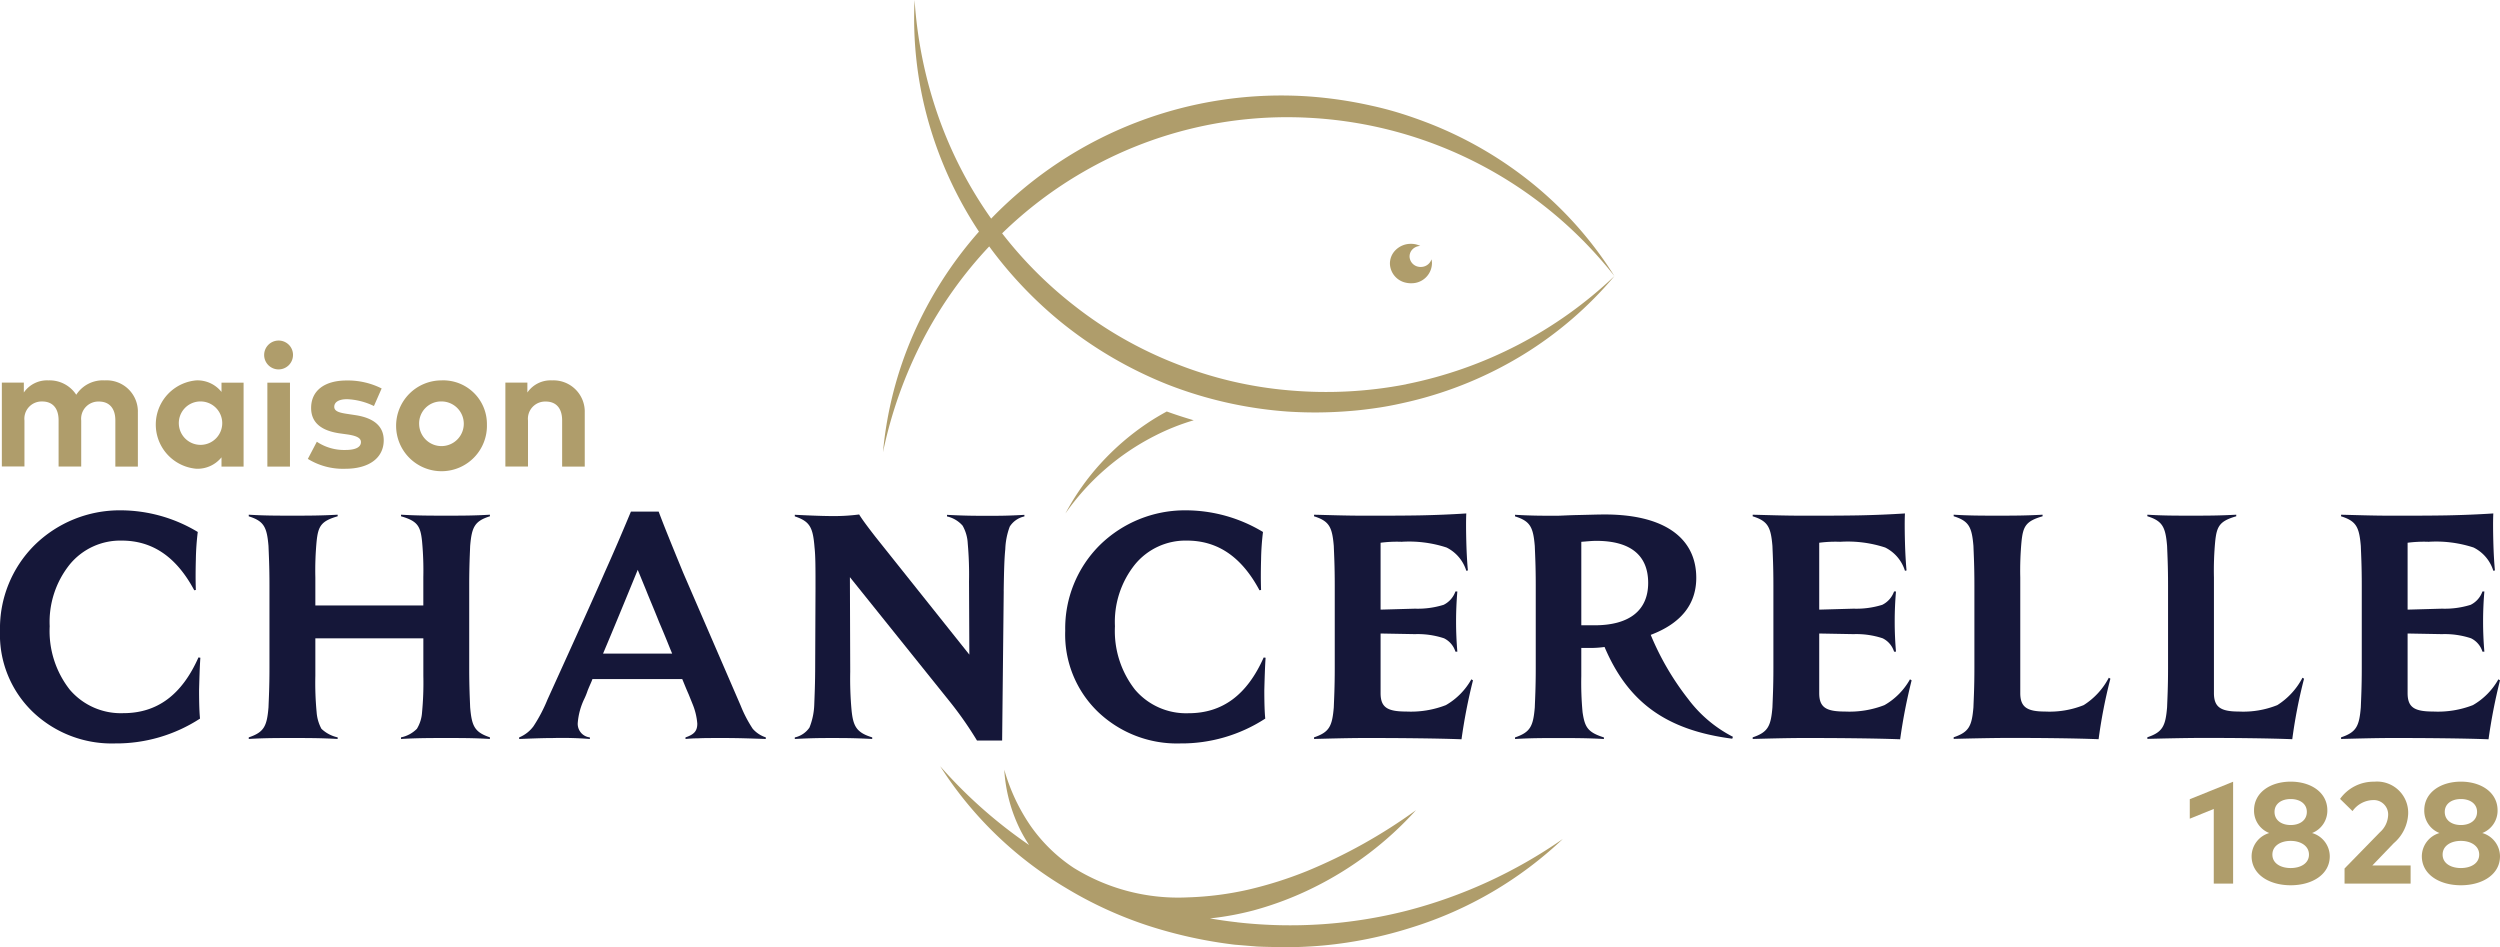
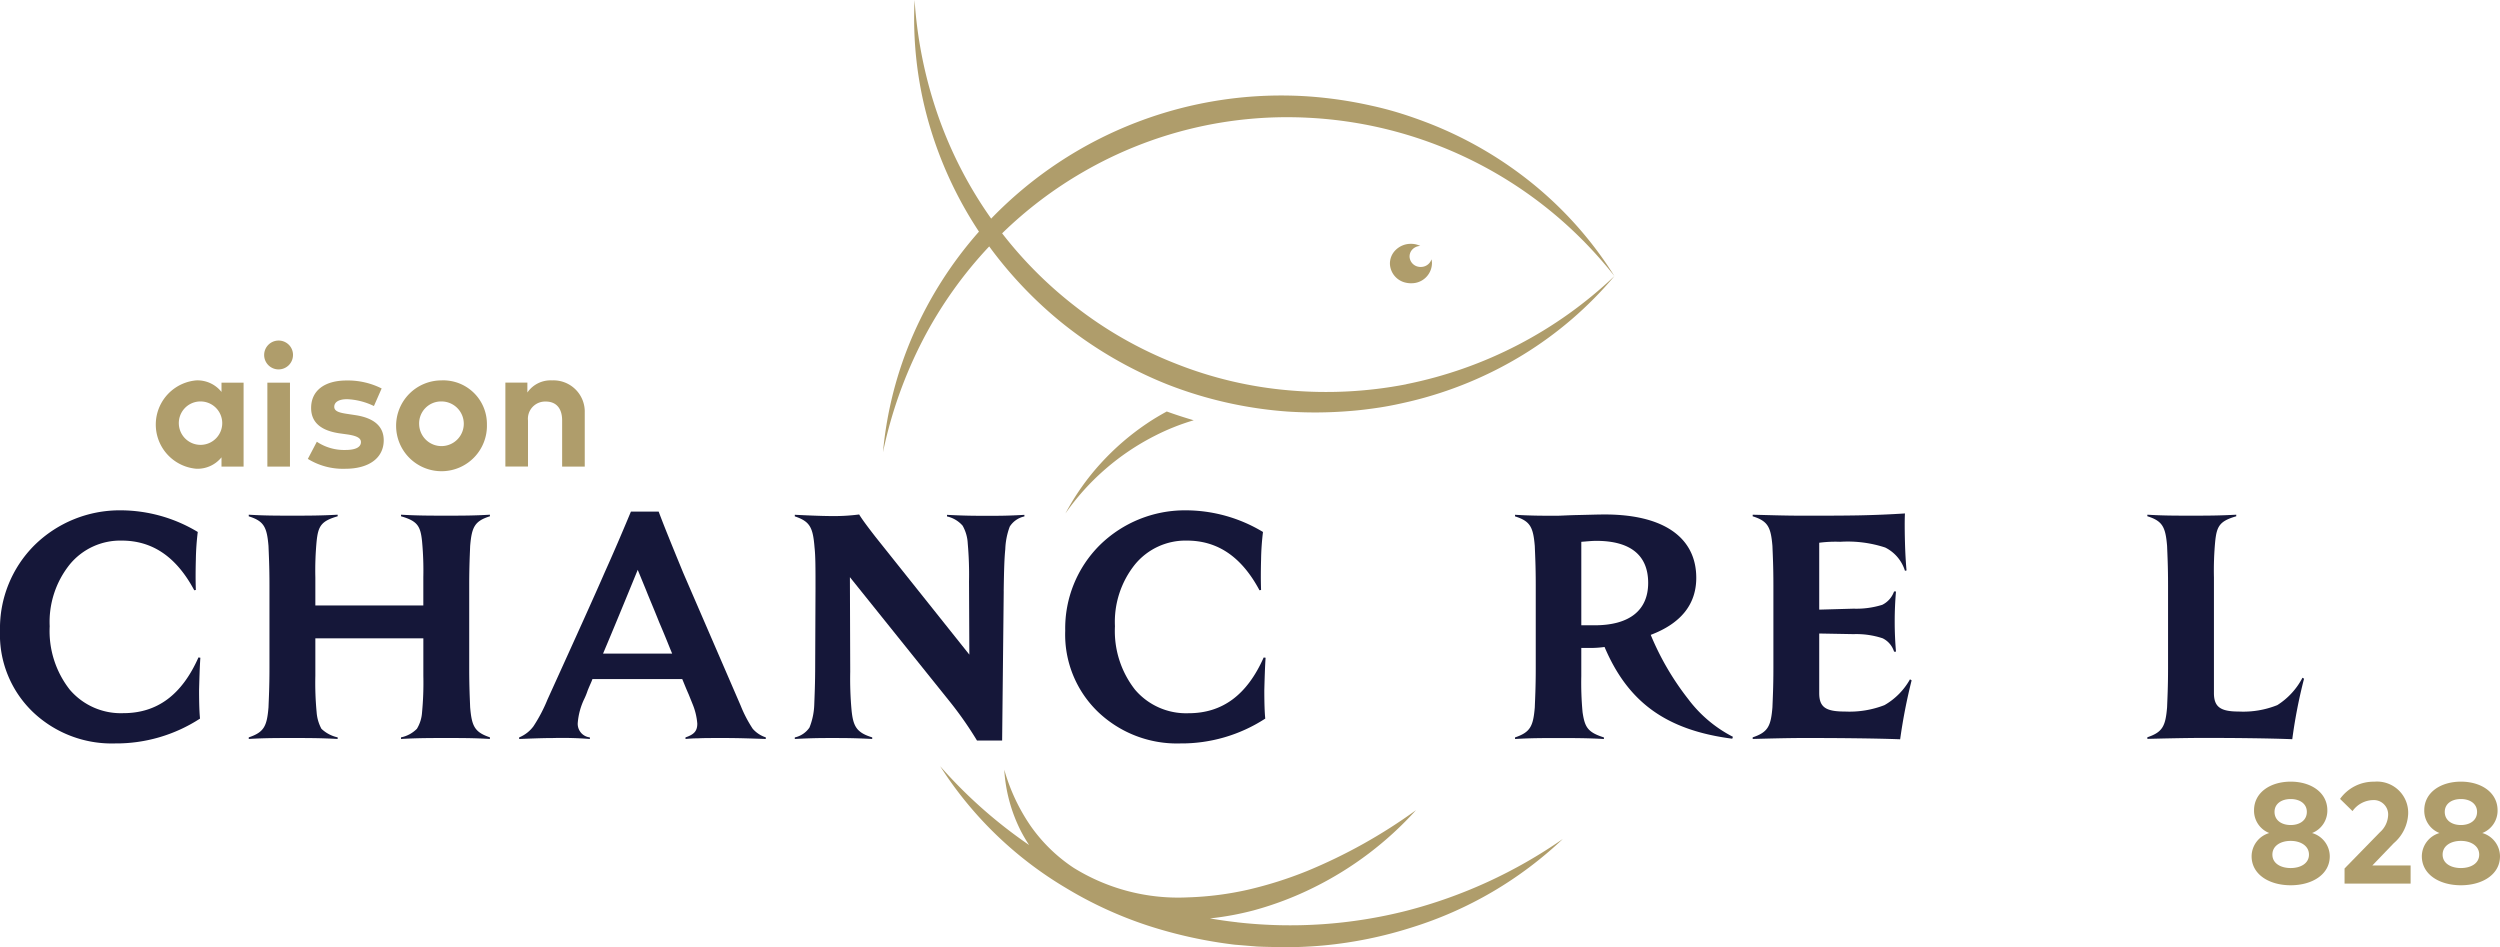
<svg xmlns="http://www.w3.org/2000/svg" id="Groupe_73" data-name="Groupe 73" width="194.651" height="73.75" viewBox="0 0 194.651 73.75">
  <defs>
    <clipPath id="clip-path">
      <rect id="Rectangle_48" data-name="Rectangle 48" width="194.651" height="73.75" fill="none" />
    </clipPath>
  </defs>
  <g id="Groupe_50" data-name="Groupe 50" clip-path="url(#clip-path)">
-     <path id="Tracé_486" data-name="Tracé 486" d="M10.979,82.292v4.162H9.225v-3.6c0-.945-.479-1.464-1.275-1.464a1.34,1.34,0,0,0-1.383,1.477v3.582H4.806v-3.6c0-.945-.472-1.464-1.275-1.464a1.34,1.34,0,0,0-1.383,1.477v3.582H.388V79.917H2.1v.769a2.19,2.19,0,0,1,1.922-.944,2.475,2.475,0,0,1,2.159,1.119A2.46,2.46,0,0,1,8.4,79.742a2.432,2.432,0,0,1,2.577,2.55" transform="translate(-0.244 -50.125)" fill="#af9d6b" />
    <path id="Tracé_487" data-name="Tracé 487" d="M34.45,83.182a1.69,1.69,0,1,0,1.686-1.8,1.683,1.683,0,0,0-1.686,1.8m5.039,3.272h-1.72v-.722a2.4,2.4,0,0,1-1.957.89,3.453,3.453,0,0,1,0-6.881,2.392,2.392,0,0,1,1.957.9v-.722h1.72Z" transform="translate(-20.523 -50.125)" fill="#af9d6b" />
    <path id="Tracé_488" data-name="Tracé 488" d="M57.385,81.214H55.625V74.677h1.761Zm.236-8.676A1.123,1.123,0,1,1,56.495,71.4a1.117,1.117,0,0,1,1.127,1.133" transform="translate(-34.808 -44.884)" fill="#af9d6b" />
    <path id="Tracé_489" data-name="Tracé 489" d="M69.676,81.75a5.275,5.275,0,0,0-2.084-.533c-.668,0-1.005.236-1.005.594,0,.378.472.472,1.066.56l.58.088c1.417.215,2.206.85,2.206,1.956,0,1.349-1.106,2.22-3,2.22a5.213,5.213,0,0,1-2.908-.769l.7-1.336a3.825,3.825,0,0,0,2.226.641c.816,0,1.208-.229,1.208-.614,0-.317-.331-.492-1.086-.6l-.533-.074c-1.511-.209-2.26-.87-2.26-1.983,0-1.343,1.039-2.139,2.759-2.139a5.851,5.851,0,0,1,2.732.621Z" transform="translate(-40.562 -50.136)" fill="#af9d6b" />
    <path id="Tracé_490" data-name="Tracé 490" d="M84.834,83.182a1.738,1.738,0,1,0,1.734-1.8,1.709,1.709,0,0,0-1.734,1.8m5.276,0a3.536,3.536,0,1,1-3.542-3.44,3.4,3.4,0,0,1,3.542,3.44" transform="translate(-52.198 -50.125)" fill="#af9d6b" />
    <path id="Tracé_491" data-name="Tracé 491" d="M112.126,82.292v4.162h-1.761v-3.6c0-.945-.472-1.464-1.275-1.464a1.34,1.34,0,0,0-1.383,1.477v3.582h-1.761V79.917h1.713v.769a2.19,2.19,0,0,1,1.922-.944,2.435,2.435,0,0,1,2.543,2.55" transform="translate(-66.597 -50.125)" fill="#af9d6b" />
    <path id="Tracé_492" data-name="Tracé 492" d="M15.6,118.45c-.049.695-.074,1.538-.1,2.53,0,.992.025,1.736.074,2.207a11.97,11.97,0,0,1-6.621,1.935,8.9,8.9,0,0,1-6.4-2.455A8.353,8.353,0,0,1,0,116.343a9.145,9.145,0,0,1,2.7-6.671,9.462,9.462,0,0,1,6.647-2.7,11.673,11.673,0,0,1,6.051,1.686,19.993,19.993,0,0,0-.149,2.158c-.025.917-.025,1.686,0,2.356l-.124.025c-1.389-2.6-3.249-3.868-5.654-3.868a5.091,5.091,0,0,0-4.042,1.859A7.153,7.153,0,0,0,3.869,116a7.4,7.4,0,0,0,1.562,4.935A5.222,5.222,0,0,0,9.6,122.765c2.654,0,4.564-1.438,5.853-4.34Z" transform="translate(0 -67.238)" fill="#151739" />
    <path id="Tracé_493" data-name="Tracé 493" d="M70.927,125.238v.124c-1.215-.074-2.208-.074-3.4-.074-1.215,0-2.257,0-3.522.074v-.124a2.421,2.421,0,0,0,1.24-.67,2.825,2.825,0,0,0,.4-1.29,24.277,24.277,0,0,0,.1-2.827v-2.926H57.336v2.926a24.166,24.166,0,0,0,.1,2.827,3.214,3.214,0,0,0,.372,1.29,2.652,2.652,0,0,0,1.265.67v.124c-1.315-.074-2.331-.074-3.522-.074-1.215,0-2.207,0-3.4.074v-.124c1.19-.4,1.414-.868,1.537-2.331.025-.669.075-1.562.075-3.05v-6.473c0-1.488-.05-2.381-.075-3.05-.124-1.463-.347-1.934-1.537-2.306V107.9c1.19.075,2.183.075,3.4.075,1.19,0,2.207,0,3.522-.075v.124c-1.29.372-1.512.768-1.637,1.934a24.17,24.17,0,0,0-.1,2.827v2.182h8.407v-2.182a24.282,24.282,0,0,0-.1-2.827c-.124-1.166-.347-1.563-1.637-1.934V107.9c1.265.075,2.306.075,3.522.075,1.19,0,2.182,0,3.4-.075v.124c-1.191.372-1.414.843-1.538,2.306-.024.67-.074,1.563-.074,3.05v6.473c0,1.488.05,2.381.074,3.05.124,1.463.347,1.934,1.538,2.331" transform="translate(-32.783 -67.826)" fill="#151739" />
    <path id="Tracé_494" data-name="Tracé 494" d="M118.075,111.773c-1.488,3.645-2.405,5.828-2.7,6.522h5.381c-.224-.521-.421-1.066-1.017-2.455-.422-1.066-.769-1.86-.992-2.431Zm8.011,10.565a9.959,9.959,0,0,0,.943,1.81,2.278,2.278,0,0,0,1.017.67v.124c-.868-.025-1.984-.074-3.249-.074-.967,0-1.636,0-2.034.025-.372,0-.694.025-.968.05v-.124c.67-.223.918-.5.918-1.066a5.009,5.009,0,0,0-.372-1.538l-.3-.744c-.273-.62-.372-.893-.5-1.19h-6.994c-.074.223-.174.4-.372.893a5.153,5.153,0,0,1-.248.62,5.279,5.279,0,0,0-.521,1.885,1.06,1.06,0,0,0,.942,1.141v.124a27.377,27.377,0,0,0-2.876-.074c-.893,0-1.959.05-2.629.074v-.124a2.622,2.622,0,0,0,1.116-.868,12.109,12.109,0,0,0,1.091-2.083c2.208-4.861,3.7-8.159,4.464-9.92.793-1.761,1.463-3.348,2.033-4.712h2.158c.347.943.992,2.53,1.909,4.762Z" transform="translate(-68.421 -67.406)" fill="#151739" />
    <path id="Tracé_495" data-name="Tracé 495" d="M182.881,113.813l-.124,11.631H180.8a28.136,28.136,0,0,0-2.232-3.174l-7.664-9.548.025,7.366a27.2,27.2,0,0,0,.1,2.951c.124,1.314.4,1.786,1.612,2.158v.124c-1.414-.074-2.182-.074-3.075-.074s-1.563,0-2.952.074V125.2a1.863,1.863,0,0,0,1.141-.768,5.234,5.234,0,0,0,.372-1.736c.025-.694.074-1.636.074-3.2l.025-5.927c0-1.563,0-2.48-.074-3.15-.125-1.562-.347-2.033-1.538-2.43v-.124c1.463.075,2.406.1,2.877.1a15.111,15.111,0,0,0,2.133-.124c.223.372.669.967,1.265,1.736l7.315,9.176-.025-5.7a27.6,27.6,0,0,0-.1-2.951,3.1,3.1,0,0,0-.4-1.389,2.26,2.26,0,0,0-1.215-.719v-.124c1.414.075,2.257.075,3.174.075.868,0,1.563,0,2.852-.075v.124a1.789,1.789,0,0,0-1.141.793,5.56,5.56,0,0,0-.347,1.761c-.074.719-.1,1.662-.124,3.274" transform="translate(-104.73 -67.784)" fill="#151739" />
    <path id="Tracé_496" data-name="Tracé 496" d="M238.909,118.45c-.049.695-.074,1.538-.1,2.53,0,.992.025,1.736.074,2.207a11.97,11.97,0,0,1-6.621,1.935,8.9,8.9,0,0,1-6.4-2.455,8.353,8.353,0,0,1-2.554-6.324,9.145,9.145,0,0,1,2.7-6.671,9.462,9.462,0,0,1,6.647-2.7,11.673,11.673,0,0,1,6.051,1.686,19.994,19.994,0,0,0-.149,2.158c-.025.917-.025,1.686,0,2.356l-.124.025c-1.389-2.6-3.249-3.868-5.654-3.868a5.091,5.091,0,0,0-4.042,1.859A7.153,7.153,0,0,0,227.179,116a7.405,7.405,0,0,0,1.562,4.935,5.221,5.221,0,0,0,4.166,1.835c2.654,0,4.564-1.438,5.853-4.34Z" transform="translate(-140.369 -67.238)" fill="#151739" />
-     <path id="Tracé_497" data-name="Tracé 497" d="M287.839,120.631a42.6,42.6,0,0,0-.893,4.588c-1.909-.074-4.835-.1-7.44-.1-1.414,0-3.026.05-4.042.074v-.124c1.19-.4,1.414-.868,1.537-2.331.025-.669.075-1.562.075-3.05v-6.473c0-1.488-.05-2.381-.075-3.05-.124-1.463-.347-1.935-1.537-2.307v-.124c1.066.025,2.455.075,3.82.075,1.785,0,3.273,0,4.488-.025s2.381-.074,3.547-.149c-.025.471-.025,1.215,0,2.182s.075,1.736.124,2.257l-.124.025a3.016,3.016,0,0,0-1.537-1.811,9.359,9.359,0,0,0-3.5-.446,9.881,9.881,0,0,0-1.637.074v5.208l2.678-.075a6.751,6.751,0,0,0,2.232-.3,1.841,1.841,0,0,0,.918-1.041h.149a27.641,27.641,0,0,0,0,4.687h-.149a1.727,1.727,0,0,0-.893-1.041,6.54,6.54,0,0,0-2.257-.322l-2.678-.049v4.637c0,1.116.521,1.439,2.008,1.439a7.522,7.522,0,0,0,3.075-.5,5.291,5.291,0,0,0,1.984-2.009Z" transform="translate(-173.152 -67.658)" fill="#151739" />
    <path id="Tracé_498" data-name="Tracé 498" d="M322.76,109.97v6.5H323.8c2.679,0,4.166-1.141,4.166-3.3s-1.388-3.274-4.042-3.274c-.372,0-.793.05-1.166.075M324.52,125.2v.124c-1.315-.074-2.331-.074-3.547-.074-1.19,0-2.182,0-3.373.074V125.2c1.19-.4,1.414-.868,1.538-2.331.025-.669.075-1.562.075-3.05v-6.473c0-1.488-.05-2.381-.075-3.05-.124-1.463-.347-1.934-1.538-2.306v-.124c1.265.075,2.083.075,3.249.075.273,0,.571-.025,1.389-.05,1.215-.025,1.761-.049,2.356-.049,4.563,0,7.117,1.785,7.117,4.935,0,2.058-1.19,3.547-3.546,4.439a21.3,21.3,0,0,0,2.927,5.01,10.107,10.107,0,0,0,3.472,2.926l-.05.149c-5.183-.67-8.134-2.877-9.944-7.142a7.961,7.961,0,0,1-1.29.074h-.521v2.182a24.726,24.726,0,0,0,.1,2.827c.173,1.165.4,1.562,1.662,1.959" transform="translate(-199.639 -67.785)" fill="#151739" />
    <path id="Tracé_499" data-name="Tracé 499" d="M379.793,120.631a42.6,42.6,0,0,0-.893,4.588c-1.909-.074-4.835-.1-7.44-.1-1.414,0-3.026.05-4.042.074v-.124c1.19-.4,1.414-.868,1.537-2.331.025-.669.075-1.562.075-3.05v-6.473c0-1.488-.05-2.381-.075-3.05-.124-1.463-.347-1.935-1.537-2.307v-.124c1.066.025,2.455.075,3.82.075,1.785,0,3.273,0,4.488-.025s2.381-.074,3.547-.149c-.025.471-.025,1.215,0,2.182s.075,1.736.124,2.257l-.124.025a3.016,3.016,0,0,0-1.538-1.811,9.355,9.355,0,0,0-3.5-.446,9.881,9.881,0,0,0-1.637.074v5.208l2.678-.075a6.751,6.751,0,0,0,2.232-.3,1.841,1.841,0,0,0,.918-1.041h.149a27.632,27.632,0,0,0,0,4.687h-.149a1.727,1.727,0,0,0-.893-1.041,6.54,6.54,0,0,0-2.257-.322l-2.678-.049v4.637c0,1.116.521,1.439,2.008,1.439a7.522,7.522,0,0,0,3.075-.5,5.29,5.29,0,0,0,1.984-2.009Z" transform="translate(-230.953 -67.658)" fill="#151739" />
-     <path id="Tracé_500" data-name="Tracé 500" d="M414.739,112.789v9c0,1.091.521,1.438,1.934,1.438a7.134,7.134,0,0,0,3-.5,5.541,5.541,0,0,0,1.959-2.133l.124.075a39.49,39.49,0,0,0-.918,4.712c-1.885-.074-4.463-.1-6.869-.1-1.513,0-3.422.05-4.415.074v-.124c1.19-.4,1.414-.868,1.538-2.331.024-.669.075-1.562.075-3.05v-6.473c0-1.488-.05-2.381-.075-3.05-.124-1.463-.347-1.934-1.538-2.306V107.9c1.19.075,2.183.075,3.4.075,1.19,0,2.207,0,3.522-.075v.124c-1.29.372-1.512.769-1.637,1.934a24.285,24.285,0,0,0-.1,2.827" transform="translate(-257.44 -67.826)" fill="#151739" />
    <path id="Tracé_501" data-name="Tracé 501" d="M455.34,112.789v9c0,1.091.521,1.438,1.934,1.438a7.134,7.134,0,0,0,3-.5,5.541,5.541,0,0,0,1.959-2.133l.124.075a39.485,39.485,0,0,0-.918,4.712c-1.885-.074-4.464-.1-6.869-.1-1.513,0-3.422.05-4.415.074v-.124c1.19-.4,1.414-.868,1.537-2.331.025-.669.075-1.562.075-3.05v-6.473c0-1.488-.05-2.381-.075-3.05-.124-1.463-.347-1.934-1.537-2.306V107.9c1.19.075,2.183.075,3.4.075,1.19,0,2.207,0,3.522-.075v.124c-1.29.372-1.512.769-1.637,1.934a24.291,24.291,0,0,0-.1,2.827" transform="translate(-282.962 -67.826)" fill="#151739" />
-     <path id="Tracé_502" data-name="Tracé 502" d="M503.134,120.631a42.6,42.6,0,0,0-.893,4.588c-1.909-.074-4.836-.1-7.44-.1-1.414,0-3.026.05-4.042.074v-.124c1.19-.4,1.414-.868,1.537-2.331.025-.669.075-1.562.075-3.05v-6.473c0-1.488-.05-2.381-.075-3.05-.124-1.463-.347-1.935-1.537-2.307v-.124c1.066.025,2.455.075,3.82.075,1.785,0,3.273,0,4.488-.025s2.381-.074,3.547-.149c-.025.471-.025,1.215,0,2.182s.075,1.736.124,2.257l-.124.025a3.017,3.017,0,0,0-1.537-1.811,9.358,9.358,0,0,0-3.5-.446,9.881,9.881,0,0,0-1.637.074v5.208l2.678-.075a6.752,6.752,0,0,0,2.232-.3,1.842,1.842,0,0,0,.918-1.041h.149a27.632,27.632,0,0,0,0,4.687h-.149a1.727,1.727,0,0,0-.893-1.041,6.541,6.541,0,0,0-2.257-.322l-2.678-.049v4.637c0,1.116.521,1.439,2.008,1.439a7.525,7.525,0,0,0,3.076-.5,5.292,5.292,0,0,0,1.984-2.009Z" transform="translate(-308.483 -67.658)" fill="#151739" />
-     <path id="Tracé_503" data-name="Tracé 503" d="M462.421,171.8h-1.506v-5.812l-1.868.759v-1.517l3.374-1.361Z" transform="translate(-288.55 -103.003)" fill="#af9d6b" />
    <path id="Tracé_504" data-name="Tracé 504" d="M477.9,166.1a1.87,1.87,0,0,1-1.19,1.764,1.9,1.9,0,0,1,1.379,1.808c0,1.418-1.369,2.259-3.043,2.259s-3.043-.84-3.043-2.259a1.9,1.9,0,0,1,1.374-1.808,1.865,1.865,0,0,1-1.185-1.764c0-1.4,1.28-2.237,2.854-2.237s2.854.835,2.854,2.237m-4.279,3.444c0,.684.646,1.046,1.424,1.046s1.424-.362,1.424-1.046-.651-1.068-1.424-1.068-1.424.373-1.424,1.068m.167-3.327c0,.668.562,1.024,1.257,1.024s1.258-.356,1.258-1.024c0-.645-.562-1-1.258-1s-1.257.351-1.257,1" transform="translate(-296.692 -103.004)" fill="#af9d6b" />
    <path id="Tracé_505" data-name="Tracé 505" d="M490.55,165.208a3.206,3.206,0,0,1,2.66-1.34,2.424,2.424,0,0,1,2.643,2.514,3.19,3.19,0,0,1-1.124,2.276l-1.663,1.73h2.977V171.8H490.9v-1.174l2.754-2.821a1.884,1.884,0,0,0,.64-1.335A1.12,1.12,0,0,0,493.1,165.3a2.018,2.018,0,0,0-1.58.857Z" transform="translate(-308.352 -103.005)" fill="#af9d6b" />
    <path id="Tracé_506" data-name="Tracé 506" d="M513.588,166.1a1.87,1.87,0,0,1-1.19,1.764,1.9,1.9,0,0,1,1.379,1.808c0,1.418-1.369,2.259-3.043,2.259s-3.043-.84-3.043-2.259a1.9,1.9,0,0,1,1.374-1.808,1.865,1.865,0,0,1-1.185-1.764c0-1.4,1.28-2.237,2.854-2.237s2.854.835,2.854,2.237m-4.279,3.444c0,.684.646,1.046,1.424,1.046s1.425-.362,1.425-1.046-.651-1.068-1.425-1.068-1.424.373-1.424,1.068m.167-3.327c0,.668.562,1.024,1.257,1.024s1.258-.356,1.258-1.024c0-.645-.562-1-1.258-1s-1.257.351-1.257,1" transform="translate(-319.126 -103.004)" fill="#af9d6b" />
    <path id="Tracé_507" data-name="Tracé 507" d="M231.236,86.261c-.524.287-1.039.59-1.531.924a19.865,19.865,0,0,0-3.635,3.143,19.034,19.034,0,0,0-2.726,3.875,18.776,18.776,0,0,1,3.124-3.468,18.982,18.982,0,0,1,3.817-2.57,17.558,17.558,0,0,1,3.051-1.221q-1.059-.306-2.1-.683" transform="translate(-140.391 -54.222)" fill="#af9d6b" />
    <path id="Tracé_508" data-name="Tracé 508" d="M225.839,29.921a32.713,32.713,0,0,1-9.108.472,30.926,30.926,0,0,1-8.842-2.084A31.157,31.157,0,0,1,200,23.8a31.819,31.819,0,0,1-5.62-5.632,31.83,31.83,0,0,1,6.348-4.8,31.669,31.669,0,0,1,17.484-4.2A32.378,32.378,0,0,1,242.056,21.5a29.306,29.306,0,0,0-6.211-7.072,30.331,30.331,0,0,0-8.2-4.813c-.744-.288-1.5-.558-2.26-.794s-1.538-.439-2.32-.608a32.77,32.77,0,0,0-4.747-.7,31.405,31.405,0,0,0-24.791,9.508,32.388,32.388,0,0,1-4.1-7.916A34.122,34.122,0,0,1,187.564,0a29.547,29.547,0,0,0,1.046,9.354A30.687,30.687,0,0,0,192.553,18l.024.036-.029.032a30.687,30.687,0,0,0-5.107,8.018,29.554,29.554,0,0,0-2.336,9.118,34.122,34.122,0,0,1,3.11-8.749,32.393,32.393,0,0,1,5.159-7.269,31.924,31.924,0,0,0,5.6,5.9,32.04,32.04,0,0,0,8.277,4.846,31.922,31.922,0,0,0,9.357,2.112,32.792,32.792,0,0,0,4.8-.038c.8-.059,1.592-.16,2.382-.28s1.572-.29,2.349-.472a30.314,30.314,0,0,0,8.79-3.626,29.29,29.29,0,0,0,7.134-6.14,32.888,32.888,0,0,1-16.217,8.425" transform="translate(-116.354)" fill="#af9d6b" />
    <path id="Tracé_509" data-name="Tracé 509" d="M220.225,172.77c-.711-.078-1.419-.181-2.123-.3a22.872,22.872,0,0,0,3.383-.623,25.616,25.616,0,0,0,4.728-1.8,26.606,26.606,0,0,0,7.929-6.006,41.031,41.031,0,0,1-8.5,4.746,30.862,30.862,0,0,1-4.562,1.443,24.561,24.561,0,0,1-4.692.6,15.441,15.441,0,0,1-8.9-2.3,12.54,12.54,0,0,1-3.351-3.263,14.855,14.855,0,0,1-2.051-4.379,12.108,12.108,0,0,0,1.316,4.822,11.846,11.846,0,0,0,.618,1.045,37.115,37.115,0,0,1-6.928-6.14,29.407,29.407,0,0,0,9.824,9.5,30.974,30.974,0,0,0,6.311,2.9,35.513,35.513,0,0,0,6.8,1.5l1.737.143c.58.03,1.161.032,1.742.049a31.977,31.977,0,0,0,3.478-.136,32.507,32.507,0,0,0,6.8-1.389,30.091,30.091,0,0,0,11.793-6.9,37.839,37.839,0,0,1-12.169,5.591,36.719,36.719,0,0,1-13.188.9" transform="translate(-123.893 -100.961)" fill="#af9d6b" />
    <path id="Tracé_510" data-name="Tracé 510" d="M293.812,52.912a.93.93,0,0,1-.223-.019.837.837,0,0,1-.682-.771.786.786,0,0,1,.233-.588.9.9,0,0,1,.6-.26,1.67,1.67,0,0,0-.367-.127,1.743,1.743,0,0,0-.417-.036,1.674,1.674,0,0,0-1.141.488,1.473,1.473,0,0,0-.437,1.1,1.566,1.566,0,0,0,1.278,1.445,1.74,1.74,0,0,0,.417.036,1.584,1.584,0,0,0,1.578-1.592,1.426,1.426,0,0,0-.038-.271.864.864,0,0,1-.8.593" transform="translate(-183.157 -32.126)" fill="#af9d6b" />
  </g>
</svg>